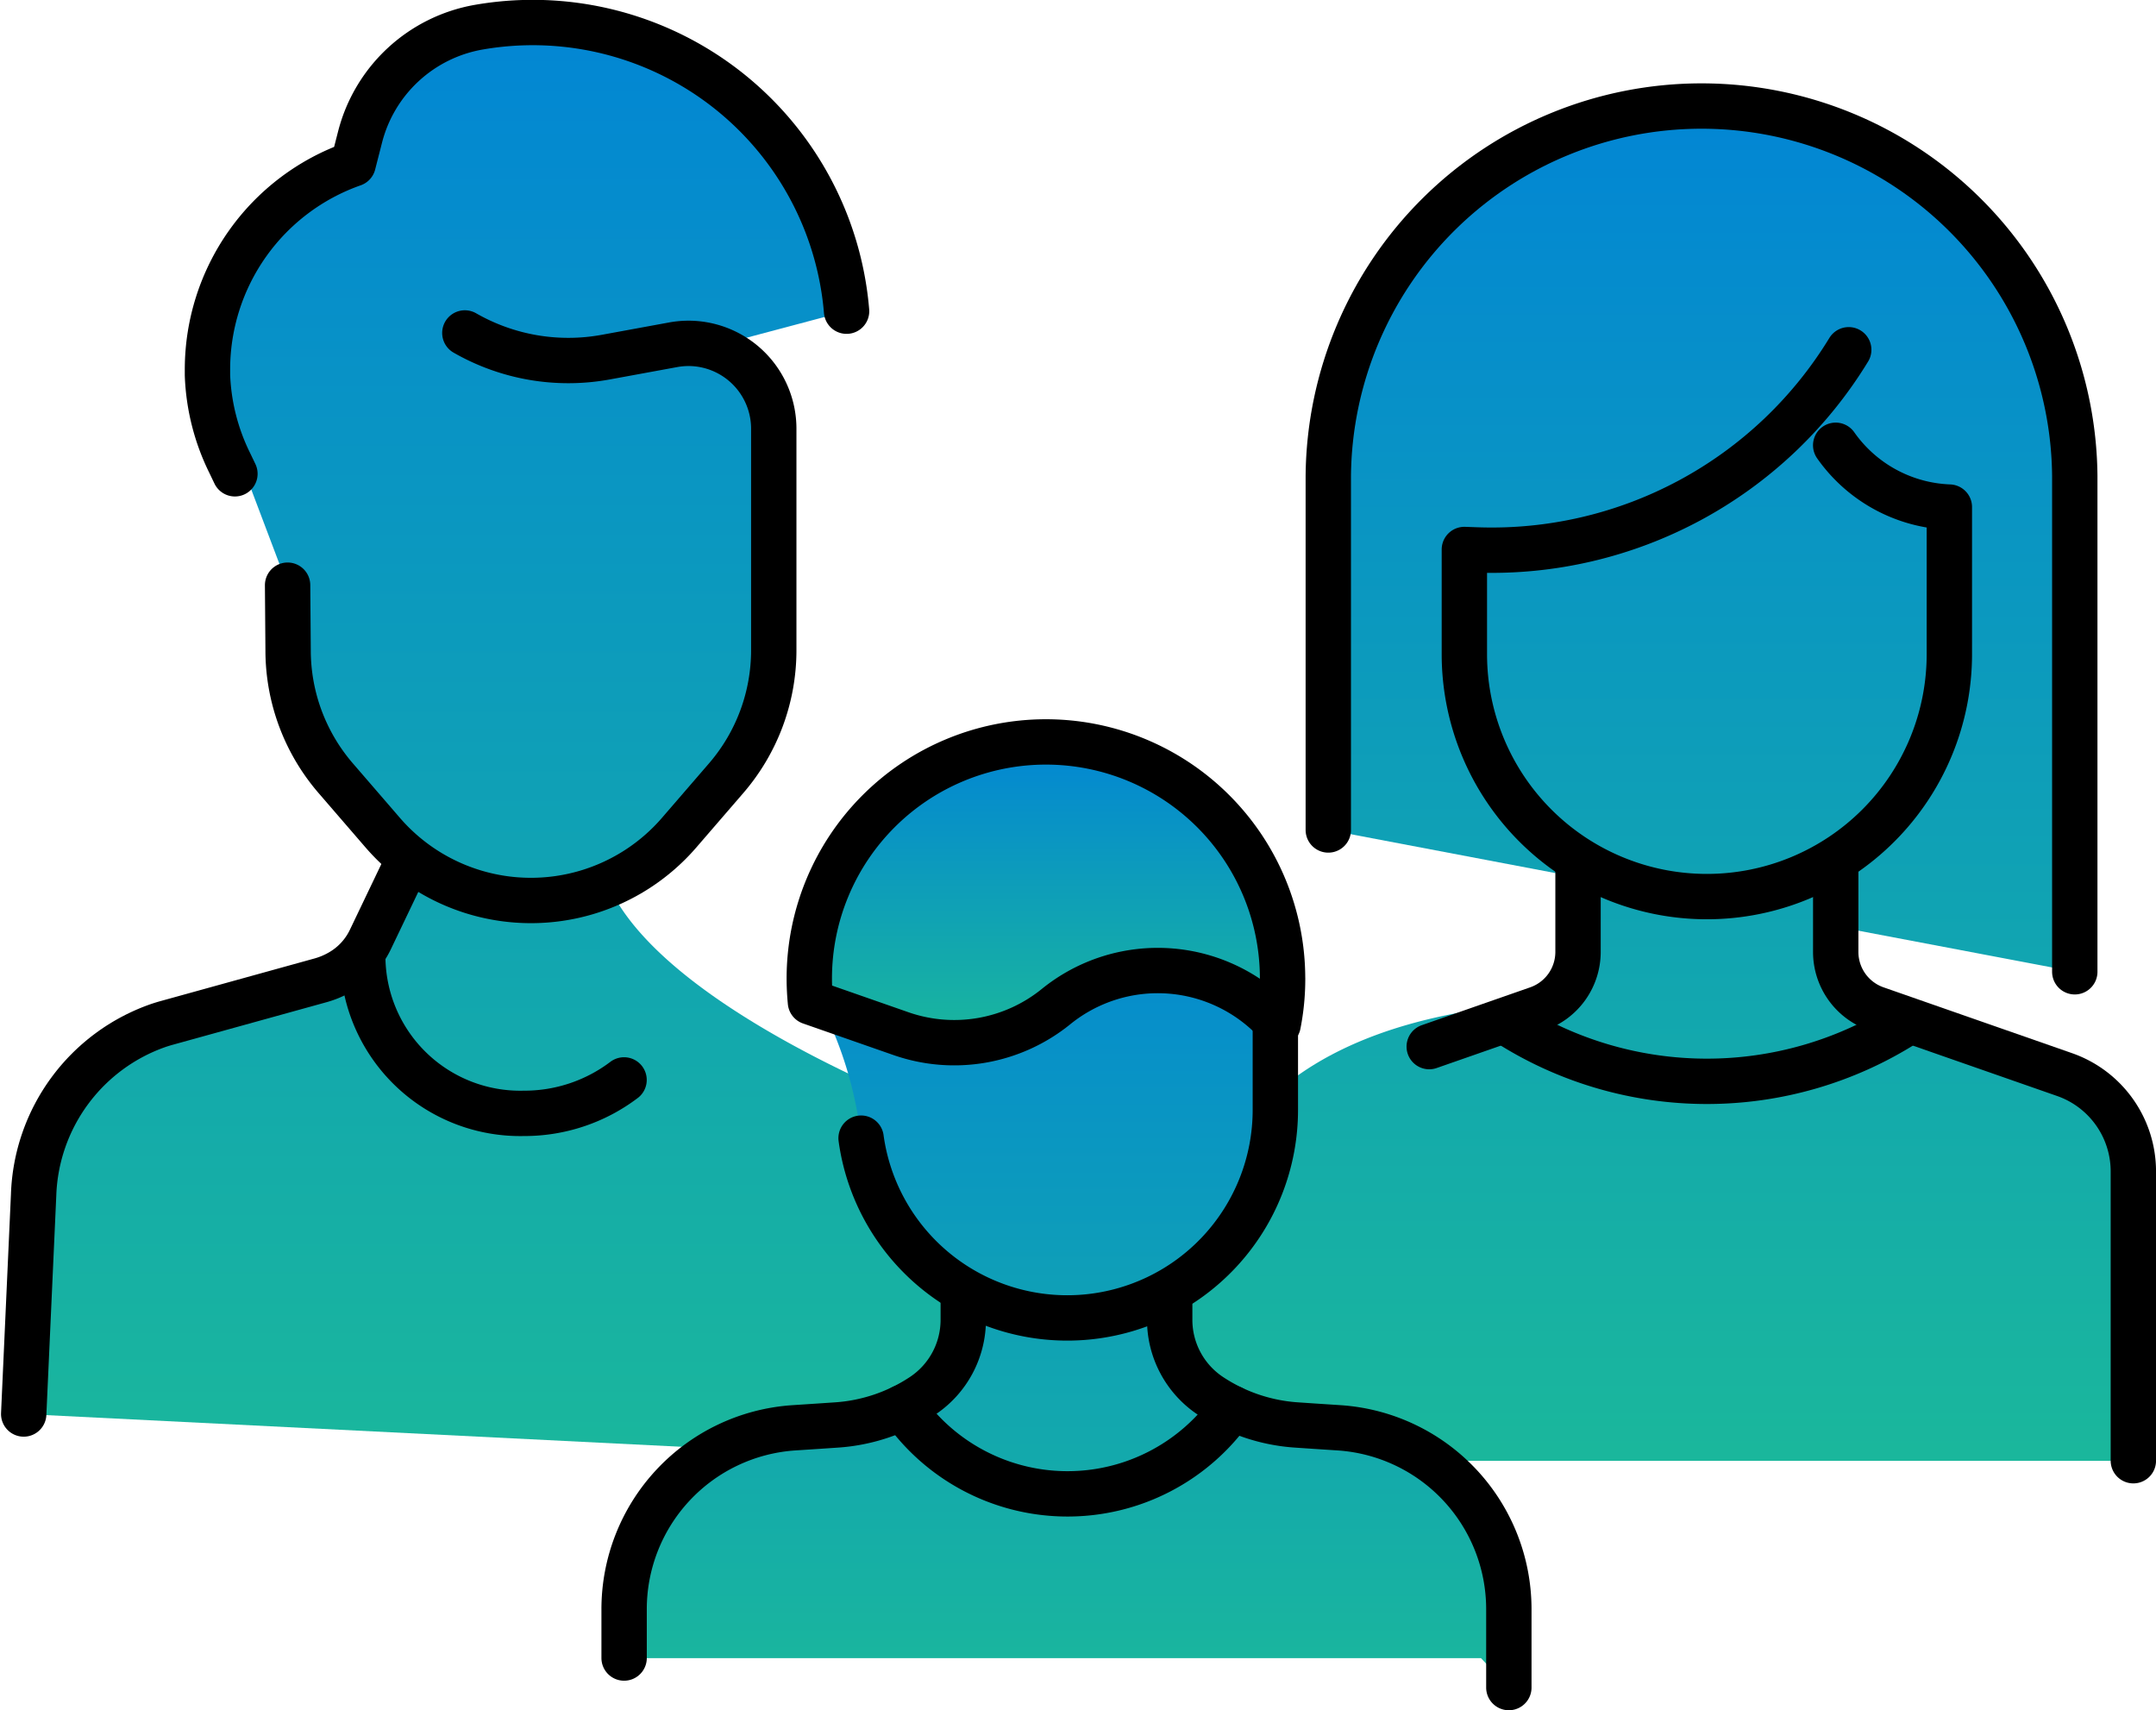
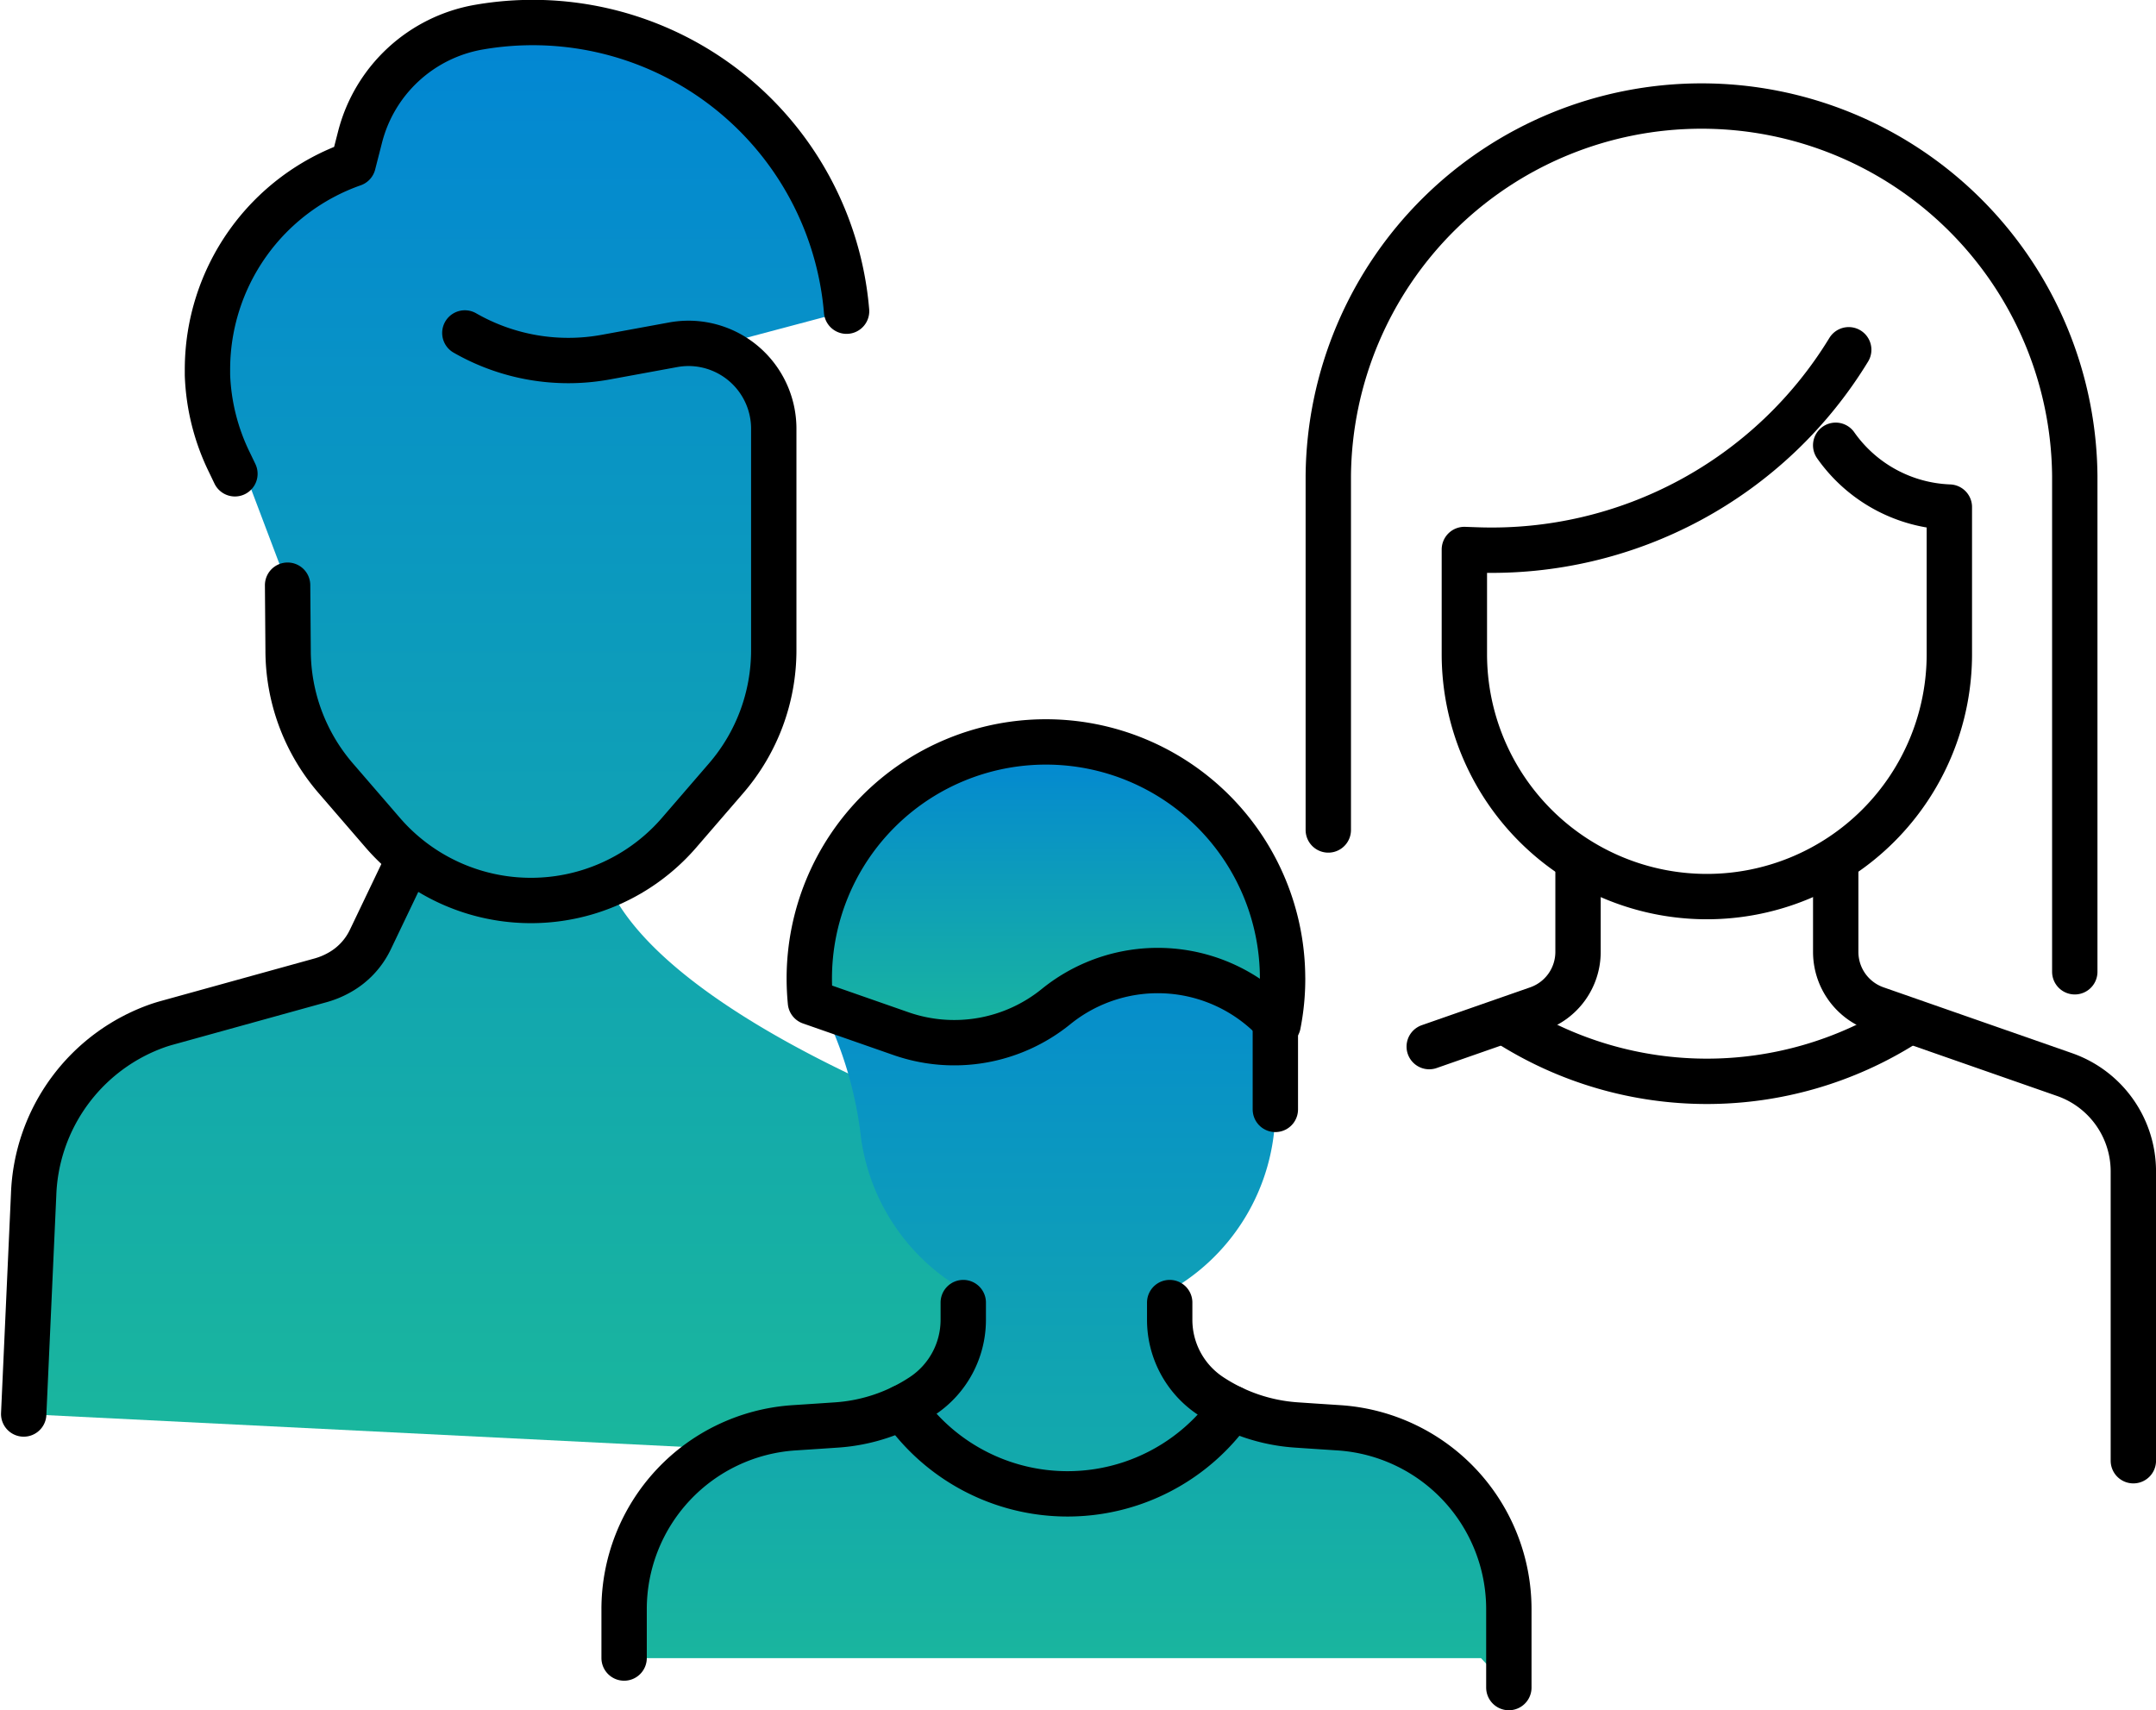
<svg xmlns="http://www.w3.org/2000/svg" width="71.301" height="56.568" viewBox="0 0 71.301 56.568">
  <defs>
    <linearGradient id="linear-gradient" x1="0.5" x2="0.5" y2="1" gradientUnits="objectBoundingBox">
      <stop offset="0" stop-color="#0286d4" />
      <stop offset="1" stop-color="#1ab79c" />
    </linearGradient>
  </defs>
  <g id="Group_1775" data-name="Group 1775" transform="translate(0.783 -2.373)">
    <g id="Group_1668" data-name="Group 1668" transform="translate(-760.981 -1116)">
      <path id="Union_8" data-name="Union 8" d="M-1528-1066.126l.328-7.254a6.152,6.152,0,0,1,4.111-5.594c.107-.036.217-.068.328-.1l5.057-1.4a2.772,2.772,0,0,0,.6-.247,2.461,2.461,0,0,0,1.04-1.1l1.246-2.606h.144a6.486,6.486,0,0,1-.988-.929l-1.554-1.8a6.478,6.478,0,0,1-1.57-4.227l-.018-2.151-1.426-3.771-.313.084-.176-.367a7.145,7.145,0,0,1-.732-2.9c0-.061,0-.121,0-.183a7.211,7.211,0,0,1,4.82-6.8l.229-.895a4.917,4.917,0,0,1,1.426-2.39,4.907,4.907,0,0,1,2.494-1.235,10.478,10.478,0,0,1,1.791-.156,10.416,10.416,0,0,1,5.853,1.8,10.409,10.409,0,0,1,4.528,7.744l-4.442,1.181a2.824,2.824,0,0,1,1.635,1.271,2.8,2.8,0,0,1,.394,1.436v7.33a6.474,6.474,0,0,1-1.571,4.227l-1.553,1.8a6.479,6.479,0,0,1-2.353,1.724c2,4.483,12.168,8.026,12.168,8.026l-.508,11.027Z" transform="translate(2288.982 2231.265)" fill="url(#linear-gradient)" />
      <path id="Path_2150" data-name="Path 2150" d="M26.072,18.42l-.176-.367a7.137,7.137,0,0,1-.732-2.9c0-.061,0-.121,0-.182a7.21,7.21,0,0,1,4.819-6.8l.229-.895a4.926,4.926,0,0,1,3.92-3.626A10.414,10.414,0,0,1,46.3,13.042" transform="translate(741.895 1115.623)" fill="none" stroke="#000" stroke-linecap="round" stroke-linejoin="round" stroke-width="1.5" />
      <path id="Path_2151" data-name="Path 2151" d="M40.47,40.086a6.878,6.878,0,0,0,4.658.8l2.229-.409a2.877,2.877,0,0,1,.509-.047,2.823,2.823,0,0,1,2.82,2.82v7.329a6.477,6.477,0,0,1-1.57,4.228l-1.554,1.8a6.476,6.476,0,0,1-9.813,0l-1.554-1.8a6.476,6.476,0,0,1-1.57-4.228l-.017-2.151" transform="translate(735.101 1089.299)" fill="none" stroke="#000" stroke-linecap="round" stroke-linejoin="round" stroke-width="1.5" />
      <path id="Path_2152" data-name="Path 2152" d="M16.211,102.318l-1.247,2.606a2.459,2.459,0,0,1-1.04,1.1,2.765,2.765,0,0,1-.6.247l-5.057,1.4c-.11.03-.22.063-.328.1a6.152,6.152,0,0,0-4.111,5.593L3.5,120.616" transform="translate(757.482 1044.523)" fill="none" stroke="#000" stroke-linecap="round" stroke-linejoin="round" stroke-width="1.5" />
-       <path id="Path_2153" data-name="Path 2153" d="M43.482,113.98a5.208,5.208,0,0,0,5.324,5.084,5.462,5.462,0,0,0,3.316-1.106" transform="translate(728.714 1036.132)" fill="none" stroke="#000" stroke-linecap="round" stroke-linejoin="round" stroke-width="1.5" />
    </g>
    <g id="Group_1669" data-name="Group 1669" transform="translate(-760.981 -1114.084)">
-       <path id="Union_5" data-name="Union 5" d="M-1526.989-1067.222s-5.386-12.924,8.7-14.953a19.112,19.112,0,0,0,3.128-.689v-3.656l-8.259-1.569v-11.71a12.344,12.344,0,0,1,12.344-12.344,12.344,12.344,0,0,1,12.344,12.344v16.4l-7.906-1.5v.847a1.991,1.991,0,0,0,1.335,1.879l6.232,2.177a3.392,3.392,0,0,1,2.275,3.2v9.573Z" transform="translate(2327.545 2231.995)" fill="url(#linear-gradient)" />
      <path id="Path_2159" data-name="Path 2159" d="M174.135,96.557v2.715a1.991,1.991,0,0,1-1.335,1.88l-3.586,1.252" transform="translate(638.25 1048.668)" fill="none" stroke="#000" stroke-linecap="round" stroke-linejoin="round" stroke-width="1.5" />
      <path id="Path_2160" data-name="Path 2160" d="M217.142,96.557v2.715a1.991,1.991,0,0,0,1.335,1.88l6.233,2.177a3.393,3.393,0,0,1,2.275,3.2V116.1" transform="translate(603.765 1048.668)" fill="none" stroke="#000" stroke-linecap="round" stroke-linejoin="round" stroke-width="1.5" />
      <path id="Path_2161" data-name="Path 2161" d="M178.672,114.764a12.234,12.234,0,0,0,13.06,0" transform="translate(631.444 1035.568)" fill="none" stroke="#000" stroke-linecap="round" stroke-linejoin="round" stroke-width="1.5" />
      <path id="Path_2162" data-name="Path 2162" d="M185.641,38.393a4.814,4.814,0,0,0,3.759,2.044V45.3a8.019,8.019,0,0,1-16.039,0v-3.46l.426.015a13.828,13.828,0,0,0,12.285-6.621" transform="translate(635.265 1092.791)" fill="none" stroke="#000" stroke-linecap="round" stroke-linejoin="round" stroke-width="1.5" />
      <path id="Path_2163" data-name="Path 2163" d="M157.315,30.157V18.447a12.344,12.344,0,0,1,24.687,0v16.4" transform="translate(646.811 1113.75)" fill="none" stroke="#000" stroke-linecap="round" stroke-linejoin="round" stroke-width="1.5" />
    </g>
    <g id="Group_1670" data-name="Group 1670" transform="translate(108.019 -32.686)">
      <path id="Union_9" data-name="Union 9" d="M-1499.66-1085.755H-1528v-1.615a6.013,6.013,0,0,1,5.611-6l.837-.055.578-.039a5.831,5.831,0,0,0,1.651-.355,5.591,5.591,0,0,0,.536-.23h0a5.7,5.7,0,0,0,.66-.38l0,0a3.019,3.019,0,0,0,1.343-2.511v-.571l.047-.4a6.885,6.885,0,0,1-3.423-5.036,12.878,12.878,0,0,0-1.795-5.251l11.187-3.937,4.306,5.422v2.816a6.88,6.88,0,0,1-3.761,6.134l.284,2.2.041.024a2.62,2.62,0,0,1-.058-.547v-.531l2.24,2.365,1.506.888,1.123.557.74.044a5.781,5.781,0,0,1,5.61,5.58v2.409Z" transform="translate(1439.835 1175.654)" fill="url(#linear-gradient)" />
      <path id="Path_2158" data-name="Path 2158" d="M111.778,106.2a7.783,7.783,0,0,1-.147,1.516,5.341,5.341,0,0,0-7.347-.587,5.344,5.344,0,0,1-5.129.893l-2.992-1.045c-.024-.255-.038-.514-.038-.777a7.826,7.826,0,1,1,15.652,0Z" transform="translate(-178.163 -38.777)" fill="url(#linear-gradient)" />
-       <path id="Path_2305" data-name="Path 2305" d="M115.937,131.677v2.816a6.882,6.882,0,0,1-13.7.951" transform="translate(-182.562 -62.742)" fill="none" stroke="#000" stroke-linecap="round" stroke-linejoin="round" stroke-width="1.5" />
+       <path id="Path_2305" data-name="Path 2305" d="M115.937,131.677v2.816" transform="translate(-182.562 -62.742)" fill="none" stroke="#000" stroke-linecap="round" stroke-linejoin="round" stroke-width="1.5" />
      <path id="Path_2306" data-name="Path 2306" d="M85.5,164.5v.57a3.02,3.02,0,0,1-1.343,2.512l0,0a5.847,5.847,0,0,1-2.848.966l-.577.039-.838.055a6.013,6.013,0,0,0-5.61,6v1.614" transform="translate(-162.446 -86.36)" fill="none" stroke="#000" stroke-linecap="round" stroke-linejoin="round" stroke-width="1.5" />
      <path id="Path_2307" data-name="Path 2307" d="M138.618,164.5v.57a3.02,3.02,0,0,0,1.343,2.512l0,0a5.847,5.847,0,0,0,2.848.966l.577.039.838.055a6.013,6.013,0,0,1,5.61,6v2.591" transform="translate(-208.737 -86.36)" fill="none" stroke="#000" stroke-linecap="round" stroke-linejoin="round" stroke-width="1.5" />
      <path id="Path_2308" data-name="Path 2308" d="M107.119,176.853a6.634,6.634,0,0,0,10.895.025" transform="translate(-186.073 -95.247)" fill="none" stroke="#000" stroke-linecap="round" stroke-linejoin="round" stroke-width="1.5" />
      <path id="Path_2309" data-name="Path 2309" d="M111.778,106.2a7.783,7.783,0,0,1-.147,1.516,5.341,5.341,0,0,0-7.347-.587,5.344,5.344,0,0,1-5.129.893l-2.992-1.045c-.024-.255-.038-.514-.038-.777a7.826,7.826,0,1,1,15.652,0Z" transform="translate(-178.163 -38.777)" fill="none" stroke="#000" stroke-linecap="round" stroke-linejoin="round" stroke-width="1.5" />
    </g>
  </g>
</svg>